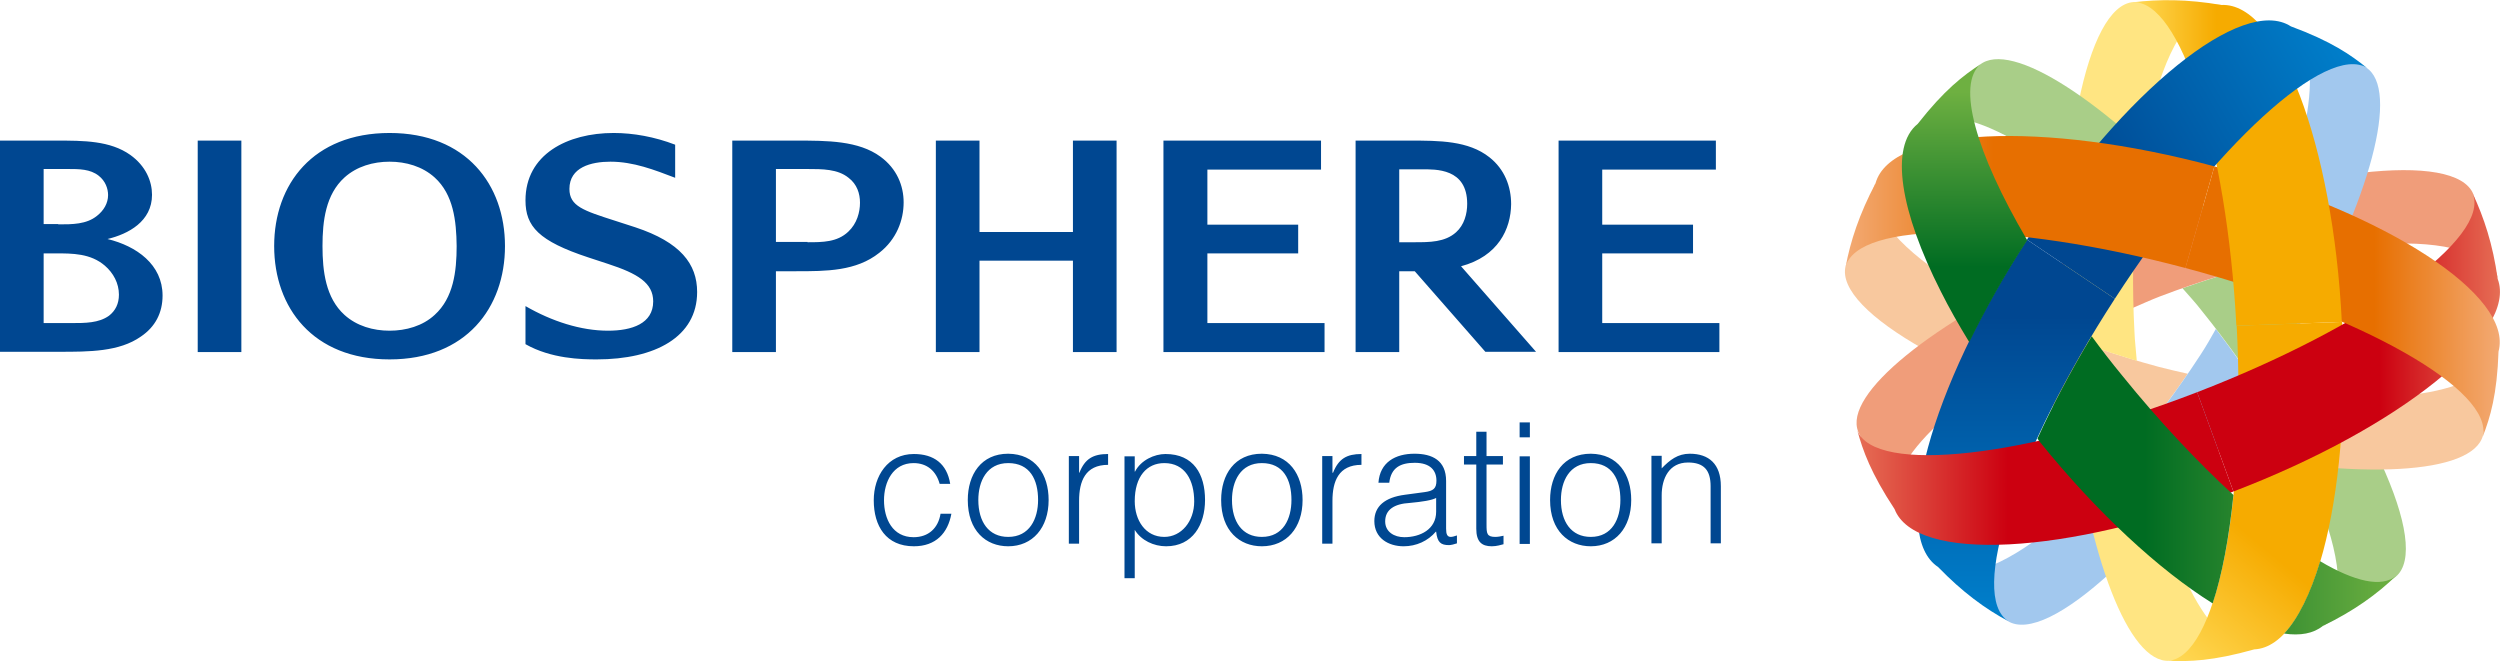
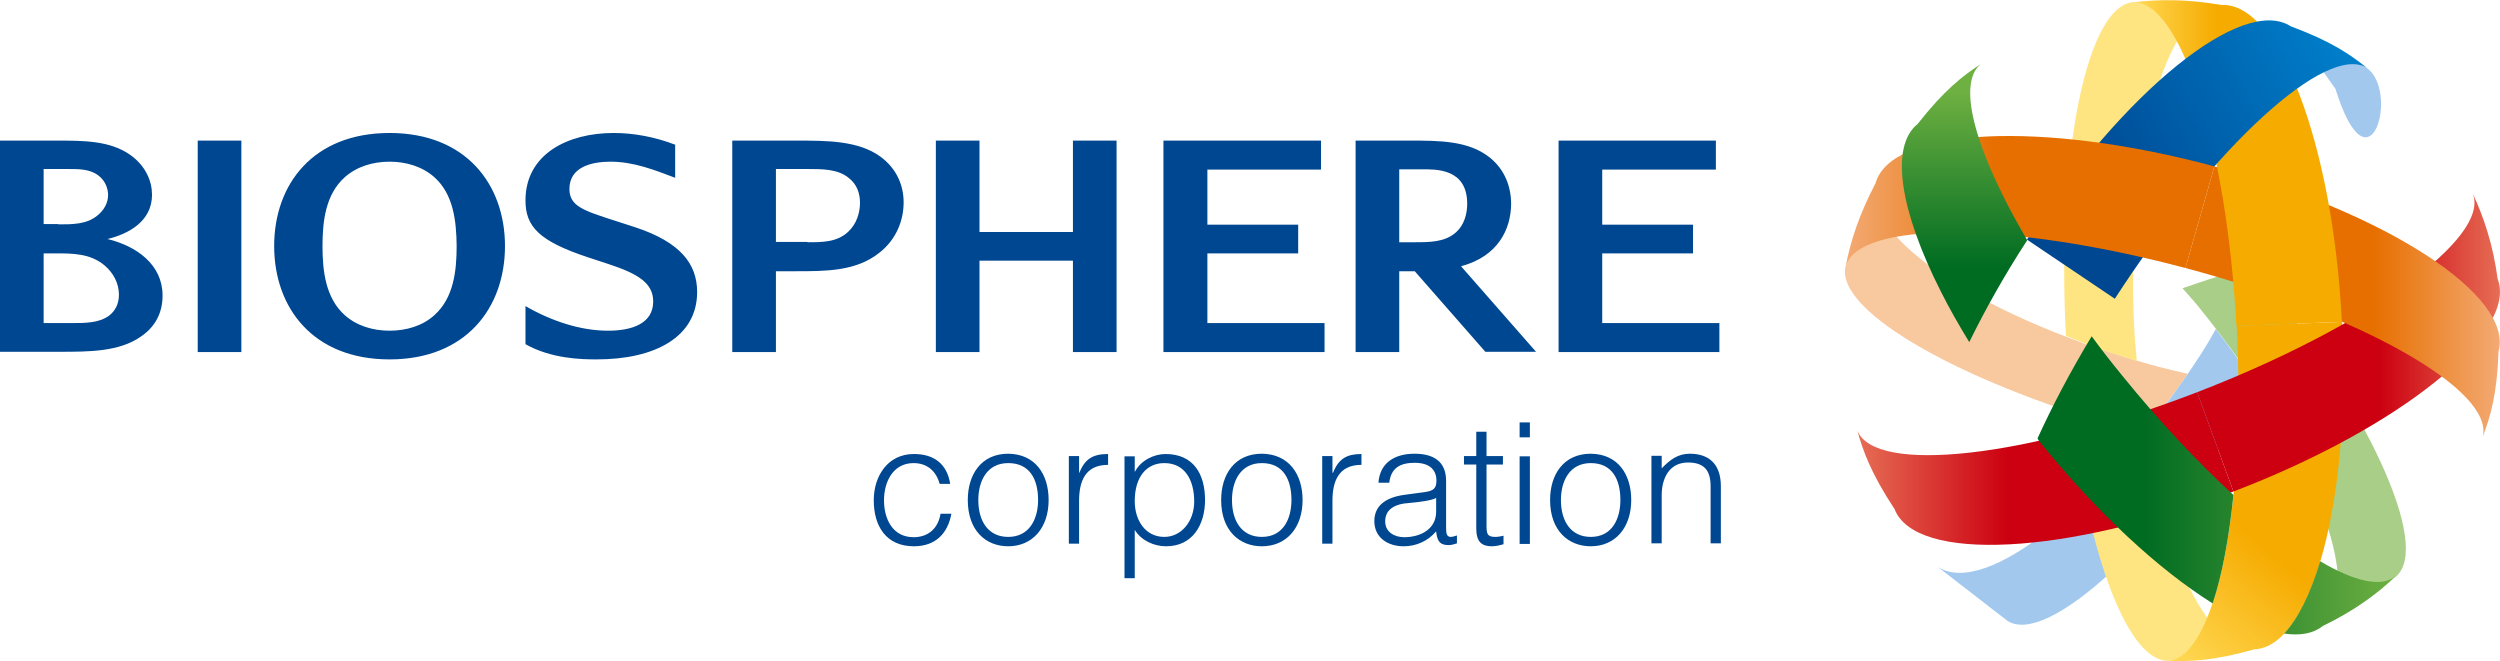
<svg xmlns="http://www.w3.org/2000/svg" id="Layer_1" x="0px" y="0px" viewBox="0 0 853.5 225.7" style="enable-background:new 0 0 853.5 225.7;" xml:space="preserve">
  <style type="text/css"> .st0{fill:#004791;} .st1{fill:#F8C89E;} .st2{fill:#A2C8EE;} .st3{fill:#A9CE88;} .st4{fill-rule:evenodd;clip-rule:evenodd;fill:#F09D7A;} .st5{fill-rule:evenodd;clip-rule:evenodd;fill:#FFE582;} .st6{fill-rule:evenodd;clip-rule:evenodd;fill:url(#SVGID_1_);} .st7{fill-rule:evenodd;clip-rule:evenodd;fill:url(#SVGID_2_);} .st8{fill-rule:evenodd;clip-rule:evenodd;fill:url(#SVGID_3_);} .st9{fill-rule:evenodd;clip-rule:evenodd;fill:url(#SVGID_4_);} .st10{fill-rule:evenodd;clip-rule:evenodd;fill:url(#SVGID_5_);} .st11{fill-rule:evenodd;clip-rule:evenodd;fill:url(#SVGID_6_);} .st12{fill-rule:evenodd;clip-rule:evenodd;fill:url(#SVGID_7_);} .st13{fill-rule:evenodd;clip-rule:evenodd;fill:url(#SVGID_8_);} .st14{fill-rule:evenodd;clip-rule:evenodd;fill:url(#SVGID_9_);} .st15{fill-rule:evenodd;clip-rule:evenodd;fill:url(#SVGID_10_);} </style>
  <g>
    <path class="st0" d="M320.8,165.2c-1.2-4.4-4.3-7.1-8.9-7.1c-7.1,0-10.1,6.5-10.1,12.7c0,6.3,2.9,12.6,10.1,12.6 c5.1,0,8.4-3.1,9.2-8h3.7c-1.2,6.6-5.3,11.1-12.8,11.1c-9.5,0-13.7-6.9-13.7-15.7c0-8.3,4.8-15.8,13.7-15.8 c6.8,0,11.3,3.3,12.4,10.2H320.8z M358,170.7c0,9.5-5.5,15.8-13.8,15.8c-7.6,0-13.8-5.3-13.8-15.8c0-8.7,4.6-15.8,13.8-15.8 C353.5,155,358,162,358,170.7z M334,170.7c0,7.4,3.5,12.6,10.2,12.6c7.3,0,10.2-6.2,10.2-12.6c0-7-2.8-12.6-10.2-12.6 C336.9,158.1,334,164.3,334,170.7z M368.4,161.4h0.1c1.9-4.8,4.7-6.4,9.8-6.4v3.7c-7.8,0-9.9,5.6-9.9,12.3v14.6h-3.5v-29.9h3.5 V161.4z M387.4,197.4h-3.5v-41.6h3.5v5.2h0.1c2-3.9,6.6-6,10.4-6c9.6,0,13.5,6.9,13.5,15.7c0,8.4-4.2,15.8-13.3,15.8 c-4.2,0-8.5-2-10.7-5.6V197.4z M387.4,171.1c0,6.5,3.6,12.2,10.1,12.2c5.8,0,10.2-5.3,10.2-12.1c0-7.2-3.1-13.1-10.2-13.1 C391.5,158.1,387.4,162.7,387.4,171.1z M444.7,170.7c0,9.5-5.5,15.8-13.9,15.8c-7.6,0-13.9-5.3-13.9-15.8c0-8.7,4.6-15.8,13.9-15.8 C440.1,155,444.7,162,444.7,170.7z M420.6,170.7c0,7.4,3.5,12.6,10.2,12.6c7.3,0,10.1-6.2,10.1-12.6c0-7-2.8-12.6-10.1-12.6 C423.5,158.1,420.6,164.3,420.6,170.7z M455,161.4h0.1c1.9-4.8,4.7-6.4,9.7-6.4v3.7c-7.8,0-9.9,5.6-9.9,12.3v14.6h-3.5v-29.9h3.5 V161.4z M470.6,164.8c0.5-7,5.8-9.9,12.3-9.9c6.1,0,10.8,2.3,10.8,9.3v16.3c0,1.9,0.4,2.8,1.6,2.8c0.5,0,1.2-0.2,2.1-0.5v2.7 c-0.8,0.3-2.1,0.6-2.7,0.6c-2.8,0-4-0.9-4.4-4.6h-0.1c-2.7,3.2-6.7,5-11,5c-5.2,0-10-2.8-10-8.6c0-5,3.5-8.1,10.5-9l6.7-0.9 c2.9-0.4,4-1.2,4-3.9c0-3.5-2.1-6.1-7.4-6.1c-4.8,0-8.1,1.6-8.7,6.8H470.6z M481.3,171.7c-5.3,0.3-8.4,2.3-8.4,6.3 c0,3.6,3.1,5.4,6.5,5.4c5.5,0,10.9-2.7,10.9-8.7V170C488.8,170.8,485.6,171.3,481.3,171.7z M513.3,185.8c-0.8,0.2-2.3,0.7-4,0.7 c-3.4,0-5.3-1.5-5.3-6v-21.9h-4.2v-2.9h4.2v-8.3h3.5v8.3h5.6v2.9h-5.6v20.5c0,3,0.1,4.2,3,4.2c0.9,0,1.9-0.2,2.8-0.4V185.8z M518.8,149.3v-5.1h3.5v5.1H518.8z M522.3,185.7h-3.5v-29.9h3.5V185.7z M556.9,170.7c0,9.5-5.5,15.8-13.8,15.8 c-7.6,0-13.9-5.3-13.9-15.8c0-8.7,4.6-15.8,13.9-15.8C552.4,155,556.9,162,556.9,170.7z M532.9,170.7c0,7.4,3.5,12.6,10.2,12.6 c7.3,0,10.1-6.2,10.1-12.6c0-7-2.8-12.6-10.1-12.6C535.8,158.1,532.9,164.3,532.9,170.7z M567.3,159.9c2.8-2.9,5.5-5,9.6-5 c6.5,0,10.6,3.5,10.6,11.1v19.5H584v-19.5c0-5.4-2.2-8.1-7.7-8.1c-6.5,0-9,5.5-9,11.2v16.4h-3.5v-29.9h3.5V159.9z M55.5,100.9 c0,5.9-2.5,10.7-7.4,14c-7.4,5.2-17.6,5.2-28,5.2H0V48h19.3c9.2,0,18.3,0,25.2,4.9c5.3,3.8,7.4,9,7.4,13.6 c0,9.1-8.1,13.4-15.2,15.1C46.6,84,55.5,90.3,55.5,100.9z M19.9,76.6c4.8,0,9.6,0,13.2-2.9c2.3-1.8,3.8-4.3,3.8-7.1 c0-2.2-0.9-4.8-3.2-6.6c-2.9-2.3-6.7-2.3-10.5-2.3h-8.3v18.8H19.9z M14.9,110.3h9.4c4.8,0,9.4,0,12.9-2.5c2.2-1.7,3.4-4.1,3.4-7.2 c0-3.9-1.9-7.4-4.8-9.9c-4.9-4.2-11-4.2-17-4.2h-3.9V110.3z M67.5,120.1V48h14.9v72.2H67.5z M172.4,84c0,21.1-13.3,38.7-39.4,38.7 c-26.2,0-39.4-17.7-39.4-38.7c0-21.1,13.3-38.6,39.4-38.6C159.2,45.4,172.4,63.1,172.4,84z M148.4,60.6c-4.2-3.8-9.8-5.4-15.4-5.4 c-5.6,0-11.2,1.6-15.4,5.4c-6.4,5.8-7.5,14.8-7.5,23.4c0,8.6,1.1,17.7,7.5,23.5c4.2,3.8,9.8,5.4,15.4,5.4c5.6,0,11.3-1.6,15.4-5.4 c6.4-5.8,7.5-14.8,7.5-23.5C155.8,75.4,154.8,66.4,148.4,60.6z M203.7,122.7c-5.1,0-15.5-0.2-24.3-5.2v-13c9,5.2,18.9,8.4,28.2,8.4 c8.1,0,15.4-2.4,15.4-10c0-6.3-5.3-9.5-15.4-12.8l-6.7-2.2c-17-5.6-21.5-10.6-21.5-19.5c0-15.7,14.3-23,30.1-23c6.7,0,14,1.3,21,4 v11.3c-7.1-2.7-14.2-5.5-22.1-5.5c-6.6,0-14,1.9-14,9.3c0,5.9,4.8,7.4,15.7,10.9l6.8,2.2c15.4,5.1,21.1,12.5,21.1,22.1 C238,115,223.7,122.7,203.7,122.7z M300.2,86.3c-7.9,6.3-18.1,6.3-28.4,6.3h-6.9v27.6H250V48h21.8c10.6,0,21.3,0,28.8,5.5 c5.6,4.1,7.9,9.9,7.9,15.6C308.5,75.1,306.1,81.7,300.2,86.3z M275.7,82.7c5.1,0,10.1,0,13.9-3.6c3-2.8,4-6.7,4-9.9 c0-3.1-1-6.3-3.9-8.5c-3.7-3-8.9-3-14.2-3h-10.6v24.9H275.7z M366.3,120.1V89h-31.9v31.2h-14.9V48h14.9v31.2h31.9V48h14.9v72.2 H366.3z M397.2,120.1V48h53.8v9.9h-38.8v18.8h31v9.8h-31v23.8h40v9.9H397.2z M498.8,90.9l25.6,29.2h-17.3L483,92.6 c-1.4,0-2.7,0-4.1,0h-1.2v27.6h-14.9V48h18.5c10,0,20,0,27.2,5.7c5.2,4.1,7.4,10,7.4,16C515.8,78.2,511.5,87.5,498.8,90.9z M485.2,57.8h-7.5v24.9h5.1c5.3,0,10.5,0,14.3-3.4c2.8-2.5,3.8-6.3,3.8-9.7C500.9,57.4,490.2,57.8,485.2,57.8z M532.1,120.1V48 h53.7v9.9h-38.8v18.8h31v9.8h-31v23.8h40v9.9H532.1z" />
    <g>
      <path class="st1" d="M640.3,62.3l-10.2,28.5c-4,15.7,41.7,41.2,101.3,57.2c2.6-3.2,5.8-7,8.2-10.2c2.7-3.6,4.7-6.4,7.3-10.2 c-3-0.7-6.7-1.5-9.7-2.3C678.6,109.5,635.2,81.3,640.3,62.3z" />
      <path class="st2" d="M751.4,120.9c-33.1,50.9-73.4,83.4-89.9,72.6l23.9,18.5c13.7,8.6,52.1-27,85.7-78.6c-2.3-3.7-4.7-7.5-7.2-11 c-2.4-3.5-4.9-6.7-7.4-10.1C755,115,753.1,118.3,751.4,120.9z" />
      <path class="st3" d="M769.6,91.1c-4.3,1.1-8.5,2.2-12.7,3.4c-4,1.2-7.9,2.6-11.8,3.9c2,2.3,4.6,5.1,6.5,7.6 c38.1,47.2,56.6,95.6,41.3,107.9l25-17C830.3,186.6,808.3,139,769.6,91.1z" />
-       <path class="st4" d="M852.9,95.3l-8.5-29c-6-15-58-8.8-115.6,13.2c-0.3,4.1-0.6,9.1-0.7,13.1c-0.1,4.5,0,8,0.1,12.5 c2.8-1.2,6.3-2.8,9.2-3.9C794.2,79.6,845.9,77,852.9,95.3L852.9,95.3z M705.3,115.6c-0.4-9-0.6-17.8-0.4-26.2 c-45.1,20.7-75.7,45.1-70.5,58l13.1,26.4C641.9,159.1,666.4,135.5,705.3,115.6L705.3,115.6z" />
-       <path class="st2" d="M807.7,23L781.6,9.4c13.1,8.6,7.2,42.1-12.5,81.1c5.6,7,10.9,14,15.7,20.9C809.1,68.1,819.5,30.4,807.7,23z" />
+       <path class="st2" d="M807.7,23L781.6,9.4c5.6,7,10.9,14,15.7,20.9C809.1,68.1,819.5,30.4,807.7,23z" />
      <path class="st5" d="M758.6,1.6l-30.2-0.9c-16.1,1.1-26.3,52.5-23.1,114c4.1,1.6,8.2,3.3,12.3,4.7c4,1.4,7.9,2.5,11.9,3.8 c-0.2-3-0.7-6.8-0.8-10C725.5,52.6,739,2.6,758.6,1.6L758.6,1.6z M732.2,148.3c-8.7-2.4-17.1-5-25-7.7c5.7,49.3,19.5,85.9,33.4,85 l29.2-4.3C754.1,222,739.2,191.4,732.2,148.3L732.2,148.3z" />
-       <path class="st3" d="M675.8,22.2l-21,20.7C667,33,697,49,728,79.8c8.4-3.2,16.7-6,24.8-8.5C719.2,34.8,686.5,13.3,675.8,22.2z" />
      <linearGradient id="SVGID_1_" gradientUnits="userSpaceOnUse" x1="688.339" y1="212.149" x2="688.339" y2="81.847">
        <stop offset="0" style="stop-color:#0080CC" />
        <stop offset="0.8" style="stop-color:#004791" />
      </linearGradient>
-       <path class="st6" d="M722,102L692,81.8c-33.2,51-46.8,101-30.3,111.8c8.2,8.5,16.1,14.3,24,18.5C671.9,203.5,688.2,154.1,722,102 L722,102L722,102z" />
-       <path class="st1" d="M771.6,132.7c-4.9,7.5-10,14.7-15,21.4c48.6,9.8,87.7,8,91.1-5.5l4.9-29.1 C848.5,134.7,814.8,139.4,771.6,132.7z" />
      <linearGradient id="SVGID_2_" gradientUnits="userSpaceOnUse" x1="634.142" y1="159.93" x2="762.542" y2="159.93">
        <stop offset="0" style="stop-color:#E66E55" />
        <stop offset="0.4" style="stop-color:#CC0010" />
      </linearGradient>
      <path class="st7" d="M762.5,167.8l-12.4-33.9c-58,22.4-110,28.2-116,13.1c1.9,6.9,4.6,14.5,12.7,26.8 C653.9,192.2,705.7,189.5,762.5,167.8L762.5,167.8L762.5,167.8z" />
      <linearGradient id="SVGID_3_" gradientUnits="userSpaceOnUse" x1="728.208" y1="215.609" x2="809.744" y2="118.439">
        <stop offset="0" style="stop-color:#FFDA57" />
        <stop offset="0.4" style="stop-color:#F6AB00" />
        <stop offset="1" style="stop-color:#F6AB00" />
      </linearGradient>
      <path class="st8" d="M799.6,109.9l-36,1.3c3.3,62.1-7.2,113.3-23.4,114.4c7.2,0.3,15.2,0.1,29.4-3.9 C789.2,220.8,802.7,170.7,799.6,109.9L799.6,109.9L799.6,109.9z" />
      <linearGradient id="SVGID_4_" gradientUnits="userSpaceOnUse" x1="853.535" y1="116.919" x2="750.143" y2="116.919">
        <stop offset="0" style="stop-color:#E66E55" />
        <stop offset="0.4" style="stop-color:#CC0010" />
      </linearGradient>
      <path class="st9" d="M750.1,133.9l12.4,33.9c56.8-21.7,97.2-54.2,90.2-72.6c-1.6-11.7-4.7-21-8.5-29.1 C850.3,81.2,808.1,111.5,750.1,133.9L750.1,133.9L750.1,133.9z" />
      <linearGradient id="SVGID_5_" gradientUnits="userSpaceOnUse" x1="853.476" y1="102.951" x2="746.117" y2="102.951">
        <stop offset="0" style="stop-color:#F3AA74" />
        <stop offset="0.4" style="stop-color:#E76F00" />
        <stop offset="1" style="stop-color:#E76F00" />
      </linearGradient>
      <path class="st10" d="M756,56.8l-9.9,34.7c60.1,16,105.5,41.8,101.5,57.6c2.6-6.7,4.9-14.4,5.4-29.1 C858.2,100.9,814.7,72.7,756,56.8L756,56.8L756,56.8z" />
      <linearGradient id="SVGID_6_" gradientUnits="userSpaceOnUse" x1="728.079" y1="55.62" x2="799.577" y2="55.62">
        <stop offset="0" style="stop-color:#FFDA57" />
        <stop offset="0.4" style="stop-color:#F6AB00" />
        <stop offset="1" style="stop-color:#F6AB00" />
      </linearGradient>
      <path class="st11" d="M763.5,111.2l36-1.3C796.5,49.2,778,0.7,758.4,1.7c-11.6-2-21.4-2-30.3-0.9 C744.3-0.3,760.2,49.2,763.5,111.2L763.5,111.2L763.5,111.2z" />
      <linearGradient id="SVGID_7_" gradientUnits="userSpaceOnUse" x1="805.753" y1="19.113" x2="693.294" y2="84.041">
        <stop offset="0" style="stop-color:#0080CC" />
        <stop offset="0.8" style="stop-color:#004791" />
      </linearGradient>
      <path class="st12" d="M692,81.8L722,102c33.8-52.2,72.4-87.4,86.1-78.8c-5.6-4.5-12.2-9.1-26-14.2C765.6-1.7,725.2,30.9,692,81.8 L692,81.8L692,81.8z" />
      <linearGradient id="SVGID_8_" gradientUnits="userSpaceOnUse" x1="630.116" y1="68.964" x2="755.987" y2="68.964">
        <stop offset="0" style="stop-color:#F3AA74" />
        <stop offset="0.4" style="stop-color:#E76F00" />
        <stop offset="1" style="stop-color:#E76F00" />
      </linearGradient>
      <path class="st13" d="M746.1,91.5l9.9-34.7C697.3,41,645.5,43.5,640.3,62.6c-5.5,10.4-8.6,19.8-10.2,28.5 C634.1,75.3,686,75.5,746.1,91.5L746.1,91.5L746.1,91.5z" />
      <linearGradient id="SVGID_9_" gradientUnits="userSpaceOnUse" x1="670.631" y1="21.887" x2="670.631" y2="116.71">
        <stop offset="0.1" style="stop-color:#6EB041" />
        <stop offset="0.731" style="stop-color:#006C22" />
      </linearGradient>
      <path class="st14" d="M691.8,81.5c-17.1-29.2-24-52.7-15.6-59.6c-6,3.9-12.4,8.8-21.5,20.4c-9.7,7.8-5.9,30,7.9,57.2 c2.8,5.6,6.1,11.4,9.7,17.3c5.5-11.2,12.1-23,19.8-34.8C691.9,81.7,691.8,81.6,691.8,81.5C691.8,81.5,691.8,81.5,691.8,81.5z" />
      <linearGradient id="SVGID_10_" gradientUnits="userSpaceOnUse" x1="818.052" y1="165.705" x2="695.488" y2="165.705">
        <stop offset="0" style="stop-color:#6EB041" />
        <stop offset="0.7" style="stop-color:#006C22" />
      </linearGradient>
      <path class="st15" d="M724.5,128.2c-3.7-4.5-7.1-8.9-10.4-13.4c-7.3,12.1-13.5,23.9-18.5,34.9l0.5,0.8c0,0,0,0,0,0 c19.9,24.7,41.2,44.2,59.3,55.5c3.2-9.6,5.6-22.3,7.1-37C750.2,157.7,737.2,143.9,724.5,128.2z M792.1,191.6 c-3.3,11-7.5,19.6-12.3,24.7c5.5,0.8,10,0,13.2-2.6c10.6-5.1,18.6-10.9,25-17.1C813.2,200.7,803.9,198.6,792.1,191.6z" />
    </g>
  </g>
</svg>